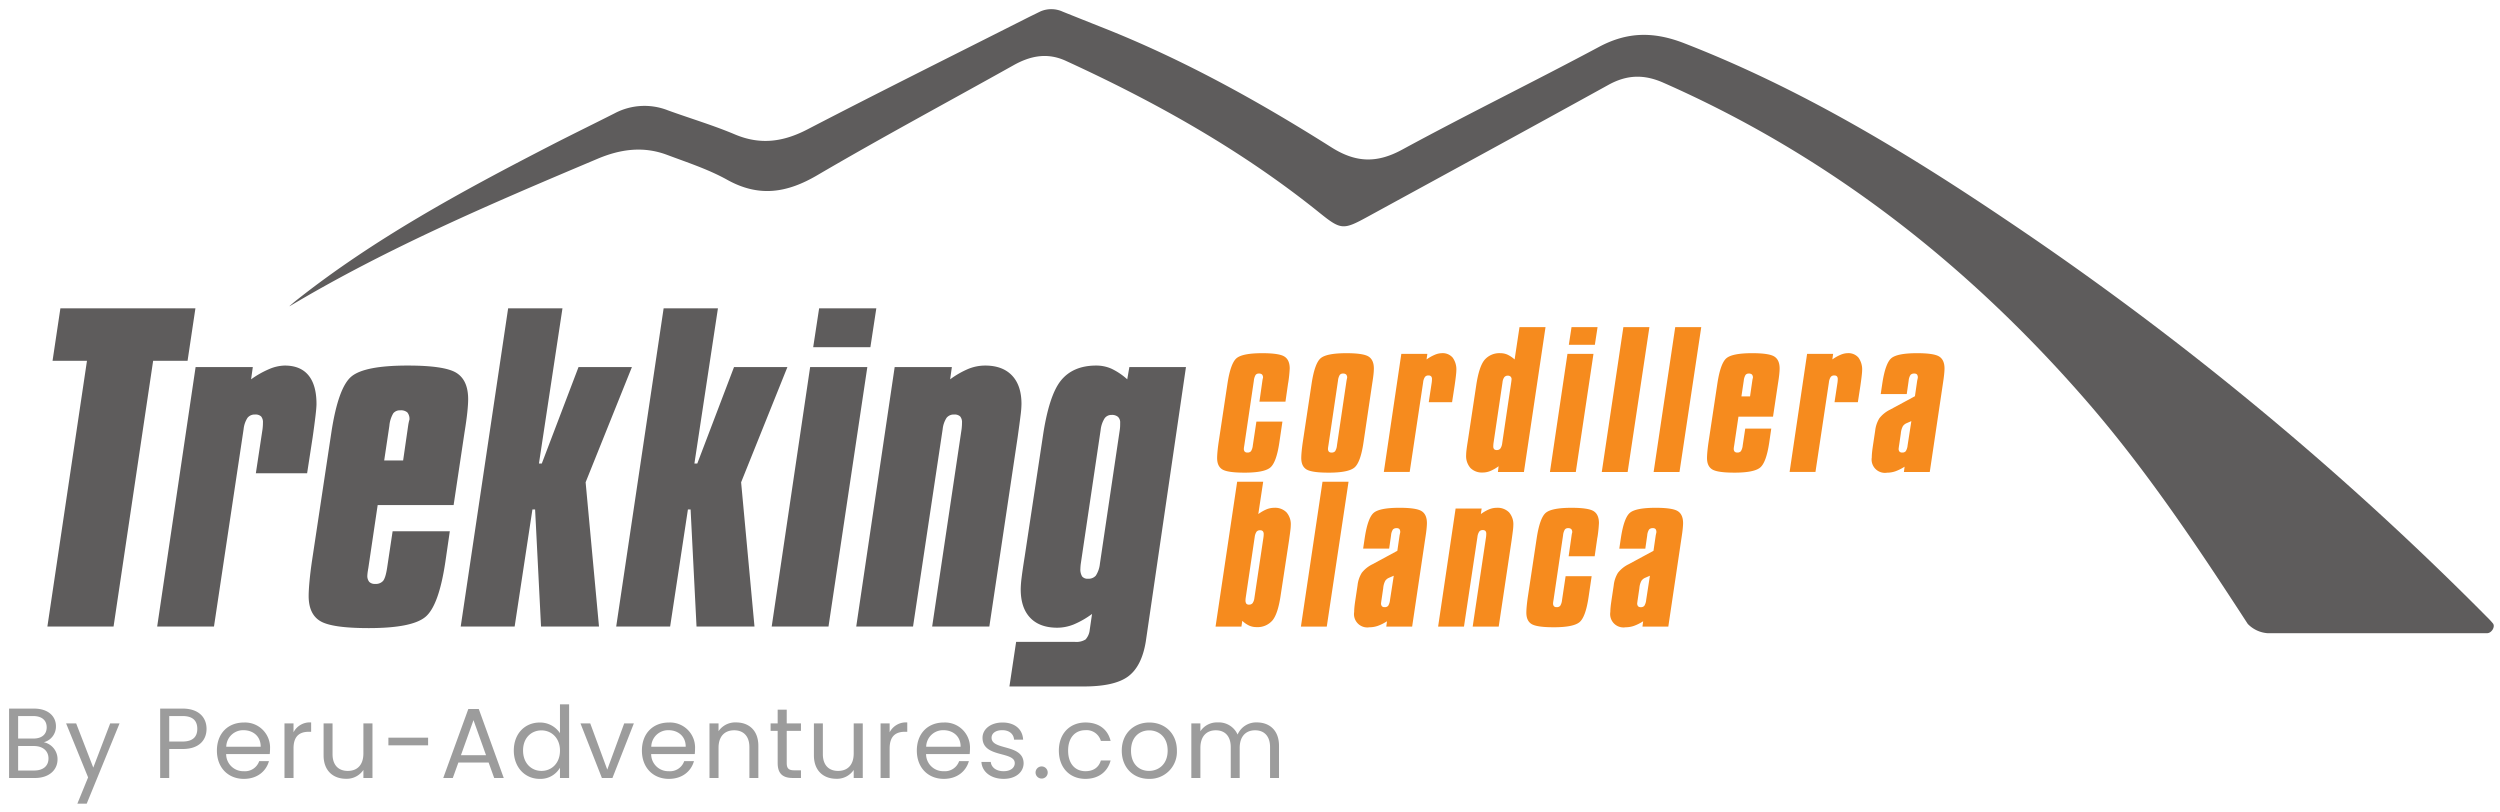
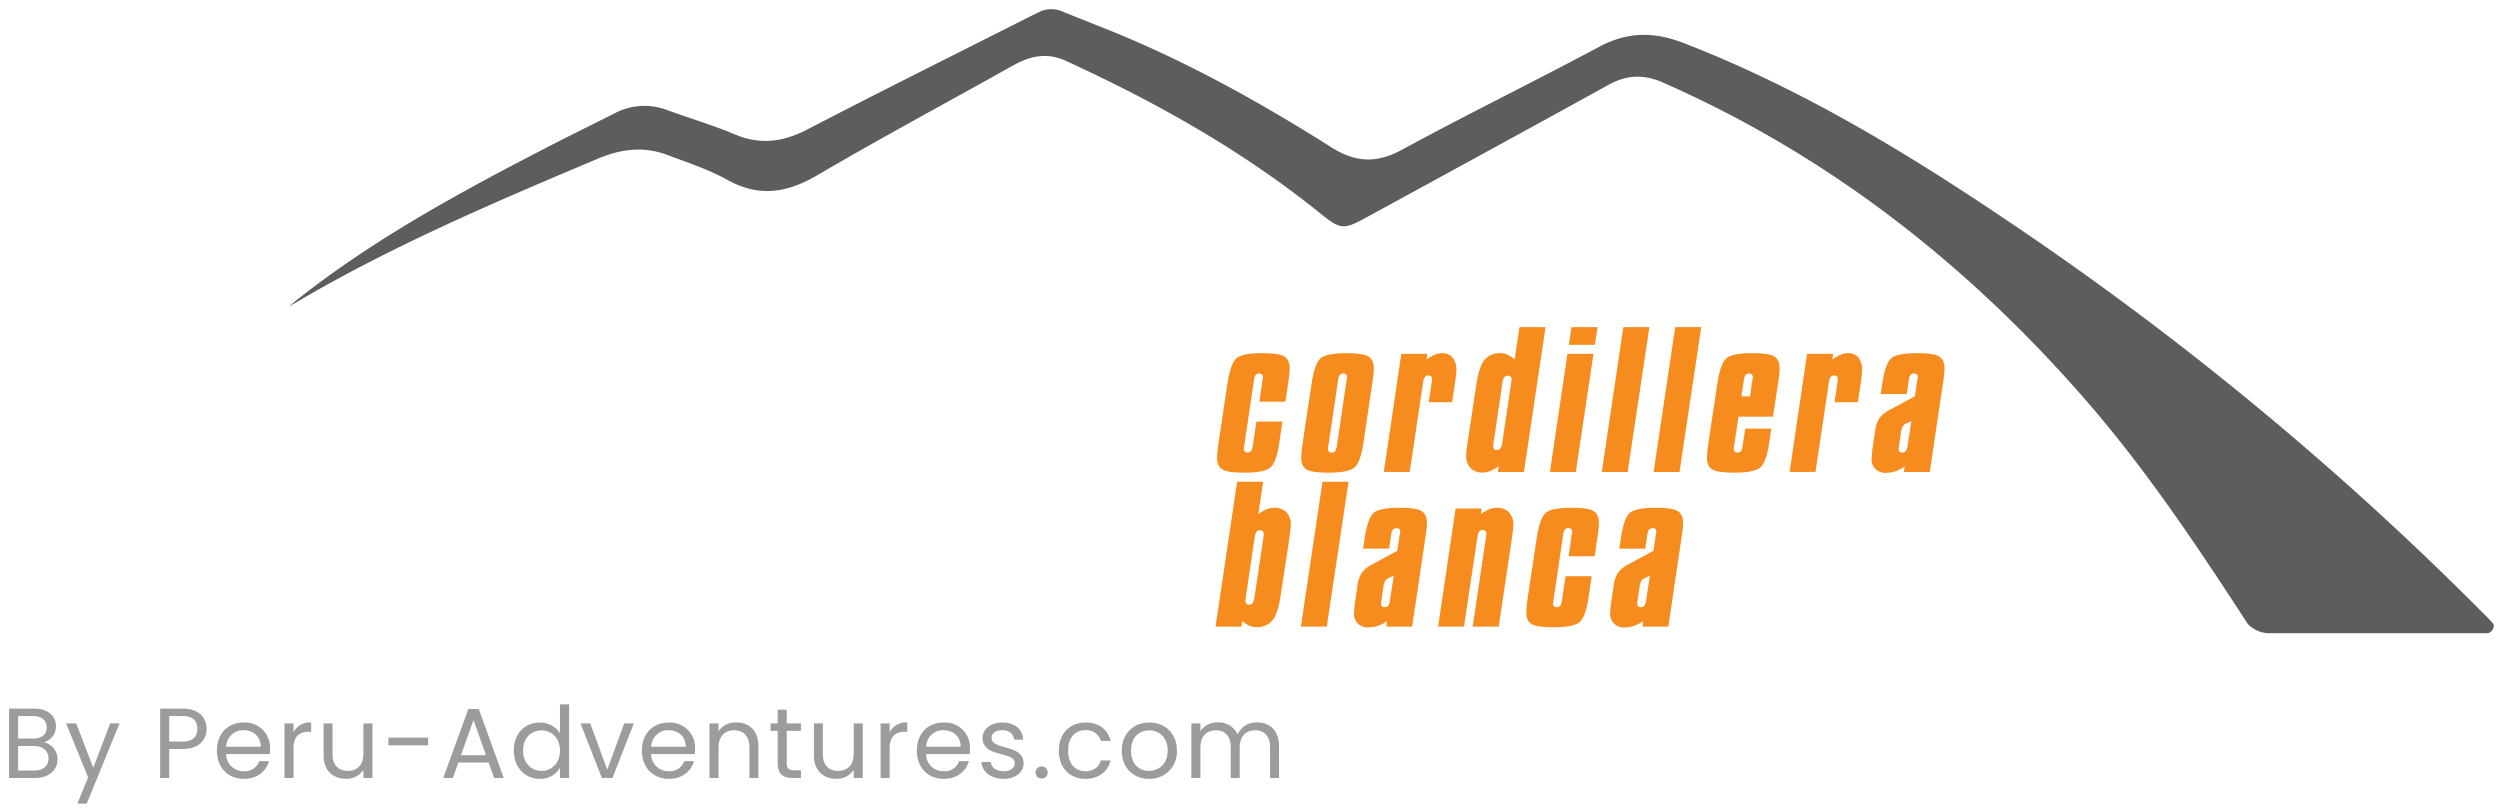
<svg xmlns="http://www.w3.org/2000/svg" id="TrekkingCordilleraBlanca" width="841" height="273" viewBox="0 0 841 273">
  <defs>
    <style>
      .cls-1 {
        fill: #5e5c5c;
      }

      .cls-1, .cls-2, .cls-3 {
        fill-rule: evenodd;
      }

      .cls-2 {
        fill: #f68b1e;
      }

      .cls-3 {
        fill: #9c9c9c;
      }
    </style>
  </defs>
-   <path id="Trekking" class="cls-1" d="M17.678,121.363H29.259L15.94,210.775H38.2l13.318-89.412H63.1l2.638-17.638H20.315Zm88.436,18.7q0.354-2.994.354-4.152,0-6.373-2.7-9.656t-7.978-3.283a13.965,13.965,0,0,0-5.179,1.159,30.975,30.975,0,0,0-6.144,3.476l0.579-4.12H65.8L52.872,210.775H71.981l9.973-66.431a8.61,8.61,0,0,1,1.319-3.8,3.049,3.049,0,0,1,2.541-1.095,2.708,2.708,0,0,1,2.027.644,3.032,3.032,0,0,1,.611,2.124q0,0.516-.032,1.03c-0.022.344-.054,0.708-0.1,1.095l-2.252,14.87h17.243l1.866-12.1Q105.759,143.056,106.113,140.063Zm24.868,3.186a9.961,9.961,0,0,1,1.319-4.216,2.839,2.839,0,0,1,2.348-1,3.3,3.3,0,0,1,2.381.708,3.407,3.407,0,0,1,.708,2.446l-0.065.194a15.307,15.307,0,0,0-.386,1.931L135.613,154.9h-6.369ZM152.6,169.9l3.668-24.461q0.642-3.925.933-6.695t0.289-4.441q0-6.373-3.925-8.852t-16.407-2.478q-14.412,0-18.883,3.637t-6.788,18.765l-6.563,43.515q-0.514,3.541-.8,6.6t-0.29,4.989q0,6.115,3.925,8.465t16.278,2.349q14.606,0,19.109-3.8t6.692-18.6l1.479-10.171H132.075l-1.866,12.424q-0.516,3.284-1.351,4.281a3.252,3.252,0,0,1-2.638,1,2.64,2.64,0,0,1-2-.675,3.159,3.159,0,0,1-.643-2.221,13.24,13.24,0,0,1,.193-1.61,6.871,6.871,0,0,1,.128-0.772l3.153-21.243H152.6Zm2.381,40.876h18.144l5.983-39.4h0.9l1.995,39.4h19.5l-4.5-48.536,15.57-38.752H194.613L182.26,155.931H181.3l7.914-52.206H170.936Zm52.308,0h18.144l5.984-39.4h0.9l1.994,39.4h19.5l-4.5-48.536,15.57-38.752H246.922l-12.353,32.444H233.6l7.914-52.206H223.245Zm52.309,0h19.109l13.061-87.288H272.53Zm13.962-93.983H292.8l1.994-13.067H275.554Zm69.777,22.82a33.539,33.539,0,0,0,.29-3.7q0-6.243-3.185-9.592t-9.04-3.347a15.114,15.114,0,0,0-5.6,1.094,29.706,29.706,0,0,0-6.176,3.541l0.579-4.12H300.968l-12.932,87.288h19.109l9.972-66.431a8.616,8.616,0,0,1,1.319-3.8,3.05,3.05,0,0,1,2.542-1.095,2.71,2.71,0,0,1,2.027.644,3.033,3.033,0,0,1,.611,2.124q0,0.516-.032,1.03c-0.022.344-.055,0.708-0.1,1.095l-9.908,66.431h19.237l9.523-63.663Q343.046,142.027,343.336,139.612Zm26.669,50.049a8.98,8.98,0,0,1-1.383,3.991,3.216,3.216,0,0,1-2.606,1.03,2.336,2.336,0,0,1-1.994-.772,4.519,4.519,0,0,1-.58-2.639,15.367,15.367,0,0,1,.129-1.61l6.692-45.06a9.145,9.145,0,0,1,1.319-3.862,2.779,2.779,0,0,1,2.348-1.159,3.073,3.073,0,0,1,2.188.676,2.592,2.592,0,0,1,.707,1.963q0,0.9-.032,1.417c-0.022.344-.054,0.665-0.1,0.965Zm3.893-65.627a12.56,12.56,0,0,0-5.115-1.062q-7.787,0-11.871,5.021t-6.145,19.119l-6.048,40.039q-0.771,4.827-1.061,7.242a34,34,0,0,0-.29,3.83q0,6.244,3.185,9.591t9.1,3.348a14.946,14.946,0,0,0,5.534-1.095,29.611,29.611,0,0,0,6.176-3.54l-0.772,5.278a5.633,5.633,0,0,1-1.415,3.315,5.849,5.849,0,0,1-3.6.805H341.824l-2.252,15H364.6q10.422,0,14.959-3.412t5.887-11.716l13.511-92.309H379.914l-0.708,4.12A21.879,21.879,0,0,0,373.9,124.034Z" />
  <path id="cordillera_blanca" data-name="cordillera blanca" class="cls-2" d="M433.394,128.541a45.529,45.529,0,0,0,.468-4.57q0-2.9-1.786-4.029t-7.467-1.128q-6.56,0-8.594,1.656t-3.09,8.54l-2.986,19.8q-0.236,1.613-.367,3t-0.131,2.271q0,2.784,1.786,3.852t7.408,1.07q6.648,0,8.7-1.729t3.046-8.467l1.025-6.972h-8.756l-1.2,8a4.447,4.447,0,0,1-.615,1.948,1.482,1.482,0,0,1-1.2.454,1.2,1.2,0,0,1-.908-0.307,1.44,1.44,0,0,1-.293-1.011,6.221,6.221,0,0,1,.088-0.733,3.183,3.183,0,0,1,.059-0.351l3.221-21.8a4.54,4.54,0,0,1,.6-1.919,1.292,1.292,0,0,1,1.069-.454,1.5,1.5,0,0,1,1.083.322,1.547,1.547,0,0,1,.323,1.113l-0.03.088a7.007,7.007,0,0,0-.175.879l-1,7.061h8.755l0.879-6.123Zm28.641-2.52a19.823,19.823,0,0,0,.132-2.05q0-2.9-1.786-4.029t-7.467-1.128q-6.561,0-8.595,1.656t-3.089,8.54l-2.987,19.8q-0.234,1.613-.366,3t-0.132,2.271q0,2.784,1.786,3.852t7.409,1.07q6.647,0,8.7-1.729t3.045-8.467l2.928-19.775Q461.9,127.253,462.035,126.021ZM449.751,149.84a4.42,4.42,0,0,1-.615,1.948,1.479,1.479,0,0,1-1.2.454,1.2,1.2,0,0,1-.908-0.307,1.435,1.435,0,0,1-.293-1.011,6,6,0,0,1,.088-0.733,3.233,3.233,0,0,1,.058-0.351l3.221-21.8a4.523,4.523,0,0,1,.6-1.919,1.291,1.291,0,0,1,1.069-.454,1.5,1.5,0,0,1,1.083.322,1.547,1.547,0,0,1,.322,1.113c-0.1.43-.166,0.753-0.205,0.967Zm40-23.247q0.16-1.362.161-1.89a6.776,6.776,0,0,0-1.23-4.394,4.428,4.428,0,0,0-3.631-1.5,6.35,6.35,0,0,0-2.357.528,14.1,14.1,0,0,0-2.8,1.582l0.264-1.875h-8.756l-5.885,39.726h8.7l4.538-30.234a3.929,3.929,0,0,1,.6-1.729,1.389,1.389,0,0,1,1.156-.5,1.234,1.234,0,0,1,.923.293,1.383,1.383,0,0,1,.278.967c0,0.157,0,.313-0.015.469s-0.025.322-.044,0.5l-1.025,6.768h7.848l0.849-5.508Q489.593,127.955,489.754,126.593Zm15.581,22.573a3.8,3.8,0,0,1-.615,1.729,1.464,1.464,0,0,1-1.2.5,1.189,1.189,0,0,1-.894-0.293,1.381,1.381,0,0,1-.278-0.967c0-.156,0-0.312.015-0.469s0.024-.322.044-0.5l3.045-20.566a3.528,3.528,0,0,1,.6-1.714,1.452,1.452,0,0,1,1.185-.513,1.284,1.284,0,0,1,.923.322,1.162,1.162,0,0,1,.337.879,4.417,4.417,0,0,1-.044.454c-0.03.225-.054,0.415-0.074,0.572Zm4.188-28.242a9.955,9.955,0,0,0-2.416-1.626,5.719,5.719,0,0,0-2.328-.484,6.559,6.559,0,0,0-5.4,2.286q-1.86,2.285-2.8,8.7l-2.753,18.222q-0.351,2.2-.483,3.3a15.454,15.454,0,0,0-.132,1.743,6.088,6.088,0,0,0,1.45,4.366,5.449,5.449,0,0,0,4.143,1.523,6.8,6.8,0,0,0,2.518-.5,13.475,13.475,0,0,0,2.812-1.611l-0.235,1.933h8.756l7.262-48.72h-8.756ZM521.4,158.775h8.7l5.945-39.726h-8.756ZM527.754,116h8.755l0.908-5.947h-8.755Zm11.086,42.773h8.7l7.321-48.72H546.1Zm17.441,0h8.7l7.32-48.72h-8.755Zm30.325-30.732a4.54,4.54,0,0,1,.6-1.919,1.291,1.291,0,0,1,1.069-.454,1.5,1.5,0,0,1,1.083.322,1.547,1.547,0,0,1,.322,1.113l-0.029.088a7.012,7.012,0,0,0-.176.879l-0.761,5.274h-2.9Zm9.839,12.129,1.669-11.133q0.292-1.786.424-3.047t0.132-2.021q0-2.9-1.786-4.029t-7.467-1.128q-6.56,0-8.6,1.656t-3.089,8.54l-2.987,19.8q-0.234,1.613-.366,3t-0.131,2.271q0,2.784,1.786,3.852t7.408,1.07q6.648,0,8.7-1.729t3.046-8.467l0.673-4.628H587.1l-0.85,5.654a4.42,4.42,0,0,1-.615,1.948,1.478,1.478,0,0,1-1.2.454,1.2,1.2,0,0,1-.908-0.307,1.44,1.44,0,0,1-.293-1.011,6.221,6.221,0,0,1,.088-0.733,2.958,2.958,0,0,1,.059-0.351l1.435-9.668h11.625Zm29.812-13.579q0.161-1.362.161-1.89a6.776,6.776,0,0,0-1.23-4.394,4.427,4.427,0,0,0-3.631-1.5,6.358,6.358,0,0,0-2.357.528,14.066,14.066,0,0,0-2.8,1.582l0.263-1.875h-8.755l-5.886,39.726h8.7l4.539-30.234a3.918,3.918,0,0,1,.6-1.729,1.391,1.391,0,0,1,1.157-.5,1.231,1.231,0,0,1,.922.293,1.383,1.383,0,0,1,.278.967c0,0.157,0,.313-0.014.469s-0.025.322-.044,0.5l-1.025,6.768h7.847l0.85-5.508Q626.1,127.955,626.257,126.593Zm15.464,23.218a4.545,4.545,0,0,1-.615,1.962,1.455,1.455,0,0,1-1.2.469,1.2,1.2,0,0,1-.908-0.307,1.44,1.44,0,0,1-.293-1.011c0.019-.195.059-0.5,0.117-0.908a0.4,0.4,0,0,1,.03-0.176l0.585-4.014a6.338,6.338,0,0,1,.674-2.431,2.884,2.884,0,0,1,1.318-1.055l1.551-.674Zm12.284-23.819q0.132-1.258.132-2.021,0-2.9-1.786-4.029t-7.467-1.128q-6.531,0-8.58,1.641t-3.1,8.555l-0.527,3.545h8.756l0.644-4.512a4.149,4.149,0,0,1,.629-1.934,1.6,1.6,0,0,1,1.245-.439,1.231,1.231,0,0,1,.922.293,1.7,1.7,0,0,1,.278,1.142q-0.059.294-.205,0.938l-0.761,5.244-8.4,4.541a10.322,10.322,0,0,0-3.558,2.871,10.1,10.1,0,0,0-1.42,4.219l-0.586,3.9q-0.351,2.286-.454,3.311t-0.1,1.729a4.481,4.481,0,0,0,5.154,5.156,8.531,8.531,0,0,0,2.825-.484,15.159,15.159,0,0,0,3.06-1.538l-0.234,1.787h8.7l4.422-29.736Q653.873,127.253,654.005,125.992ZM421.974,201.2a3.673,3.673,0,0,1-.615,1.714,1.454,1.454,0,0,1-1.172.484,1.129,1.129,0,0,1-.937-0.337,1.932,1.932,0,0,1-.263-1.158,6.962,6.962,0,0,1,.058-0.732l3.046-20.566a3.979,3.979,0,0,1,.629-1.758,1.467,1.467,0,0,1,1.186-.469,1.172,1.172,0,0,1,.908.322,1.447,1.447,0,0,1,.293,1c0,0.137-.005.279-0.015,0.425s-0.024.308-.044,0.484Zm-13.06,9.58h8.7l0.292-1.933a8.667,8.667,0,0,0,2.328,1.611,5.914,5.914,0,0,0,2.416.5,6.6,6.6,0,0,0,5.432-2.285q1.86-2.284,2.767-8.643l2.782-18.222q0.323-2.314.454-3.413a15.245,15.245,0,0,0,.132-1.685,6.087,6.087,0,0,0-1.45-4.365,5.411,5.411,0,0,0-4.114-1.524,6.9,6.9,0,0,0-2.548.5,13.551,13.551,0,0,0-2.811,1.612l1.64-10.869h-8.755Zm28.714,0h8.7l7.321-48.72H444.89Zm29.974-8.964a4.573,4.573,0,0,1-.615,1.962,1.457,1.457,0,0,1-1.2.469,1.2,1.2,0,0,1-.908-0.307,1.44,1.44,0,0,1-.292-1.011q0.029-.292.117-0.908a0.4,0.4,0,0,1,.029-0.176l0.586-4.014a6.341,6.341,0,0,1,.673-2.431,2.884,2.884,0,0,1,1.318-1.055l1.552-.674Zm12.284-23.819q0.132-1.258.131-2.021,0-2.9-1.786-4.029t-7.467-1.128q-6.529,0-8.58,1.641t-3.1,8.555l-0.527,3.545h8.756l0.644-4.512a4.135,4.135,0,0,1,.63-1.934,1.593,1.593,0,0,1,1.244-.439,1.234,1.234,0,0,1,.923.293,1.705,1.705,0,0,1,.278,1.142q-0.06.294-.205,0.938l-0.762,5.244-8.4,4.541A10.322,10.322,0,0,0,458.1,192.7a10.1,10.1,0,0,0-1.42,4.219l-0.585,3.9q-0.353,2.286-.454,3.311t-0.1,1.728a4.482,4.482,0,0,0,5.154,5.157,8.541,8.541,0,0,0,2.826-.484,15.185,15.185,0,0,0,3.06-1.538l-0.235,1.787h8.7l4.422-29.736Q479.754,179.253,479.886,177.992Zm29.065,0.4a15.245,15.245,0,0,0,.132-1.685,6.091,6.091,0,0,0-1.449-4.365,5.412,5.412,0,0,0-4.114-1.524,6.892,6.892,0,0,0-2.548.5,13.5,13.5,0,0,0-2.811,1.612l0.263-1.875h-8.755l-5.886,39.726h8.7l4.539-30.234a3.931,3.931,0,0,1,.6-1.729,1.392,1.392,0,0,1,1.157-.5,1.231,1.231,0,0,1,.922.293,1.378,1.378,0,0,1,.278.967c0,0.157,0,.313-0.014.469s-0.025.322-.044,0.5l-4.51,30.234h8.756L508.5,181.8Q508.819,179.487,508.951,178.388Zm28.466,2.153a45.646,45.646,0,0,0,.469-4.57q0-2.9-1.787-4.029t-7.467-1.128q-6.559,0-8.594,1.656t-3.089,8.54l-2.987,19.8q-0.234,1.613-.366,3t-0.132,2.271q0,2.784,1.786,3.852t7.409,1.07q6.647,0,8.7-1.729t3.045-8.467l1.025-6.972H526.67l-1.2,8a4.447,4.447,0,0,1-.615,1.948,1.48,1.48,0,0,1-1.2.454,1.2,1.2,0,0,1-.908-0.307,1.44,1.44,0,0,1-.292-1.011,6,6,0,0,1,.088-0.733,3,3,0,0,1,.058-0.351l3.221-21.8a4.54,4.54,0,0,1,.6-1.919,1.292,1.292,0,0,1,1.069-.454,1.5,1.5,0,0,1,1.084.322,1.551,1.551,0,0,1,.322,1.113l-0.029.088a6.837,6.837,0,0,0-.176.879l-1,7.061h8.756l0.878-6.123Zm16.357,21.27a4.545,4.545,0,0,1-.615,1.962,1.455,1.455,0,0,1-1.2.469,1.2,1.2,0,0,1-.908-0.307,1.44,1.44,0,0,1-.293-1.011c0.019-.195.059-0.5,0.117-0.908a0.4,0.4,0,0,1,.03-0.176l0.585-4.014a6.338,6.338,0,0,1,.674-2.431,2.886,2.886,0,0,1,1.317-1.055l1.552-.674Zm12.284-23.819q0.132-1.258.132-2.021,0-2.9-1.786-4.029t-7.467-1.128q-6.531,0-8.58,1.641t-3.1,8.555l-0.527,3.545h8.755l0.645-4.512a4.149,4.149,0,0,1,.629-1.934A1.6,1.6,0,0,1,556,177.67a1.231,1.231,0,0,1,.922.293,1.705,1.705,0,0,1,.278,1.142q-0.059.294-.205,0.938l-0.761,5.244-8.4,4.541a10.312,10.312,0,0,0-3.558,2.871,10.1,10.1,0,0,0-1.42,4.219l-0.586,3.9q-0.351,2.286-.454,3.311t-0.1,1.728a4.482,4.482,0,0,0,5.154,5.157,8.531,8.531,0,0,0,2.825-.484,15.159,15.159,0,0,0,3.06-1.538l-0.234,1.787h8.7l4.422-29.736Q565.926,179.253,566.058,177.992Z" />
  <path id="By_Peru-Adventures.com" data-name="By Peru-Adventures.com" class="cls-3" d="M16.309,255.148c0,2.545-1.808,4.053-4.821,4.053H6.1v-8.24h5.289C14.367,250.961,16.309,252.569,16.309,255.148Zm-0.6-10.483c0,2.378-1.64,3.784-4.486,3.784H6.1V240.88h5.055C14.133,240.88,15.706,242.353,15.706,244.665Zm3.649,10.784a5.826,5.826,0,0,0-4.62-5.76A5.463,5.463,0,0,0,18.82,244.3c0-3.249-2.477-5.928-7.4-5.928H3.052v23.345h8.7C16.577,261.713,19.355,258.966,19.355,255.449Zm12.022,2.78-5.758-14.871H22.238l7.4,18.154-3.616,8.842h3.147l11.047-27H37.068Zm25.548-8.775V240.88h4.486c3.482,0,4.955,1.607,4.955,4.32,0,2.613-1.473,4.254-4.955,4.254H56.926ZM69.48,245.2c0-3.818-2.578-6.832-8.068-6.832H53.879v23.345h3.046v-9.747h4.486C67.2,251.966,69.48,248.751,69.48,245.2ZM81.9,245.636c3.147,0,5.825,1.976,5.791,5.56H76.112A5.682,5.682,0,0,1,81.9,245.636Zm8.57,10.416H87.193a5.042,5.042,0,0,1-5.156,3.383,5.768,5.768,0,0,1-5.959-5.761H90.741a16.509,16.509,0,0,0,.1-1.842,8.411,8.411,0,0,0-8.8-8.775c-5.356,0-9.072,3.651-9.072,9.445,0,5.828,3.85,9.512,9.072,9.512C86.59,262.014,89.536,259.4,90.473,256.052Zm8.273-4.32c0-4.254,2.21-5.56,5.122-5.56h0.8v-3.149a6.178,6.178,0,0,0-5.926,3.316v-2.981H95.7v18.355h3.046v-9.981Zm26.55-8.374h-3.047V253.44c0,3.952-2.109,5.895-5.256,5.895-3.08,0-5.122-1.909-5.122-5.627v-10.35h-3.013V254.11c0,5.258,3.315,7.871,7.533,7.871A6.742,6.742,0,0,0,122.249,259v2.713H125.3V243.358Zm5.36,7.369h13.358v-2.579H130.656v2.579Zm35.59,10.986h3.214l-8.4-23.211h-3.515l-8.436,23.211h3.214l1.874-5.192h10.177Zm-2.745-7.67h-8.436l4.218-11.79Zm9.344-1.575c0,5.694,3.783,9.546,8.7,9.546a7.535,7.535,0,0,0,6.83-3.751v3.45h3.08V236.928h-3.08v9.713a8,8,0,0,0-6.8-3.584C176.628,243.057,172.845,246.741,172.845,252.468Zm15.534,0.034c0,4.321-2.879,6.833-6.227,6.833s-6.193-2.546-6.193-6.867,2.845-6.765,6.193-6.765S188.379,248.248,188.379,252.5Zm6.9-9.144,7.2,18.355h3.549l7.2-18.355h-3.247L204.285,258.9l-5.725-15.541h-3.281Zm29.6,2.278c3.146,0,5.825,1.976,5.791,5.56H219.085A5.683,5.683,0,0,1,224.877,245.636Zm8.57,10.416h-3.281a5.042,5.042,0,0,1-5.155,3.383,5.768,5.768,0,0,1-5.959-5.761h14.663a16.511,16.511,0,0,0,.1-1.842,8.411,8.411,0,0,0-8.8-8.775c-5.357,0-9.073,3.651-9.073,9.445,0,5.828,3.85,9.512,9.073,9.512C229.563,262.014,232.509,259.4,233.447,256.052Zm18.651,5.661h3.012V250.894c0-5.258-3.247-7.871-7.5-7.871a6.776,6.776,0,0,0-5.892,2.948v-2.613h-3.047v18.355h3.047V251.564c0-3.952,2.142-5.895,5.256-5.895,3.079,0,5.122,1.909,5.122,5.661v10.383Zm9.511-5.024c0,3.684,1.842,5.024,5.089,5.024h2.745v-2.579H267.2c-1.875,0-2.544-.637-2.544-2.445V245.87h4.787v-2.512h-4.787v-4.622h-3.047v4.622h-2.377v2.512h2.377v10.819Zm28.626-13.331h-3.047V253.44c0,3.952-2.109,5.895-5.256,5.895-3.08,0-5.122-1.909-5.122-5.627v-10.35H273.8V254.11c0,5.258,3.315,7.871,7.533,7.871A6.742,6.742,0,0,0,287.188,259v2.713h3.047V243.358Zm9.043,8.374c0-4.254,2.209-5.56,5.122-5.56h0.8v-3.149a6.178,6.178,0,0,0-5.925,3.316v-2.981h-3.047v18.355h3.047v-9.981Zm18.08-6.1c3.146,0,5.825,1.976,5.791,5.56H311.566A5.683,5.683,0,0,1,317.358,245.636Zm8.57,10.416h-3.281a5.043,5.043,0,0,1-5.156,3.383,5.767,5.767,0,0,1-5.958-5.761H326.2a16.754,16.754,0,0,0,.1-1.842,8.412,8.412,0,0,0-8.805-8.775c-5.356,0-9.072,3.651-9.072,9.445,0,5.828,3.85,9.512,9.072,9.512C322.044,262.014,324.99,259.4,325.928,256.052Zm18.416,0.67c-0.134-6.565-10.78-4.187-10.78-8.541,0-1.473,1.34-2.545,3.583-2.545,2.443,0,3.849,1.34,3.983,3.182h3.047c-0.2-3.584-2.879-5.761-6.93-5.761-4.084,0-6.729,2.311-6.729,5.124,0,6.833,10.847,4.455,10.847,8.541,0,1.507-1.339,2.713-3.75,2.713-2.578,0-4.151-1.34-4.318-3.115H330.15c0.2,3.35,3.214,5.694,7.5,5.694C341.7,262.014,344.344,259.737,344.344,256.722Zm8.105,3.115a2.042,2.042,0,1,0-2.009,2.077A2.031,2.031,0,0,0,352.449,259.837Zm3.75-7.335c0,5.828,3.716,9.512,8.939,9.512,4.553,0,7.532-2.545,8.469-6.2h-3.28c-0.67,2.311-2.478,3.617-5.189,3.617-3.348,0-5.825-2.378-5.825-6.933,0-4.488,2.477-6.866,5.825-6.866a5,5,0,0,1,5.189,3.617h3.28c-0.937-3.852-3.916-6.2-8.469-6.2C359.915,243.057,356.2,246.741,356.2,252.5Zm39.708,0c0-5.794-4.051-9.445-9.273-9.445-5.189,0-9.273,3.651-9.273,9.445,0,5.828,3.95,9.512,9.139,9.512A9.1,9.1,0,0,0,395.907,252.5Zm-15.433,0c0-4.622,2.913-6.8,6.126-6.8,3.147,0,6.194,2.177,6.194,6.8,0,4.656-3.114,6.833-6.294,6.833S380.474,257.158,380.474,252.5Zm46.772,9.211h3.013V250.894c0-5.258-3.247-7.871-7.432-7.871a6.793,6.793,0,0,0-6.5,4.087,6.9,6.9,0,0,0-6.728-4.087A6.632,6.632,0,0,0,403.812,246v-2.646h-3.046v18.355h3.046V251.6c0-3.953,2.109-5.929,5.189-5.929,3.013,0,5.022,1.909,5.022,5.661v10.383h3.012V251.6c0-3.953,2.11-5.929,5.189-5.929,3.013,0,5.022,1.909,5.022,5.661v10.383Z" />
  <path id="Forma_5" data-name="Forma 5" class="cls-1" d="M357.521,3.935c5.377,2.159,8.521,3.409,13.907,5.548,26.9,10.678,52.084,24.679,76.479,40.089,8.157,5.153,15.211,5.426,23.763.776,21.871-11.891,44.266-22.816,66.217-34.564,9.627-5.152,18.469-5.206,28.711-1.228C605.37,29.614,640.642,50.878,674.935,74A1056.359,1056.359,0,0,1,837.36,208.312c0.442,0.449.858,0.923,1.26,1.411,0.879,1.069-.449,3.283-1.953,3.283H762.782a10.285,10.285,0,0,1-6.637-3.125C739.151,183.726,721.887,157.8,701.3,134.2c-39.756-45.574-86.269-81.93-141.8-106.4-6.551-2.886-12.272-2.648-18.447.764C514.029,43.5,486.912,58.25,459.821,73.052c-7.956,4.347-8.79,4.278-15.905-1.452-26.094-21.017-55.054-37.224-85.392-51.143-6.188-2.839-11.877-1.7-17.552,1.481-22.029,12.331-44.285,24.269-66.066,37.022-10.2,5.971-19.587,7.465-30.258,1.531-6.357-3.535-13.428-5.836-20.285-8.406-7.908-2.964-15.579-1.947-23.336,1.328C165.82,68.277,130.656,83.2,97.5,102.976c-0.138.083-.113-0.007,0.037-0.135,0.748-.638,1.489-1.284,2.26-1.893C126.05,80.2,155.305,64.372,184.9,49.109c7.27-3.749,14.63-7.324,21.925-11.025a21.466,21.466,0,0,1,17.812-.983c7.522,2.735,15.231,5.011,22.591,8.12,8.592,3.63,16.292,2.517,24.411-1.7C295.846,30.95,320.276,18.8,344.624,6.5c2.359-1.192,3.03-1.5,5.4-2.668A9.2,9.2,0,0,1,357.521,3.935Z" />
</svg>